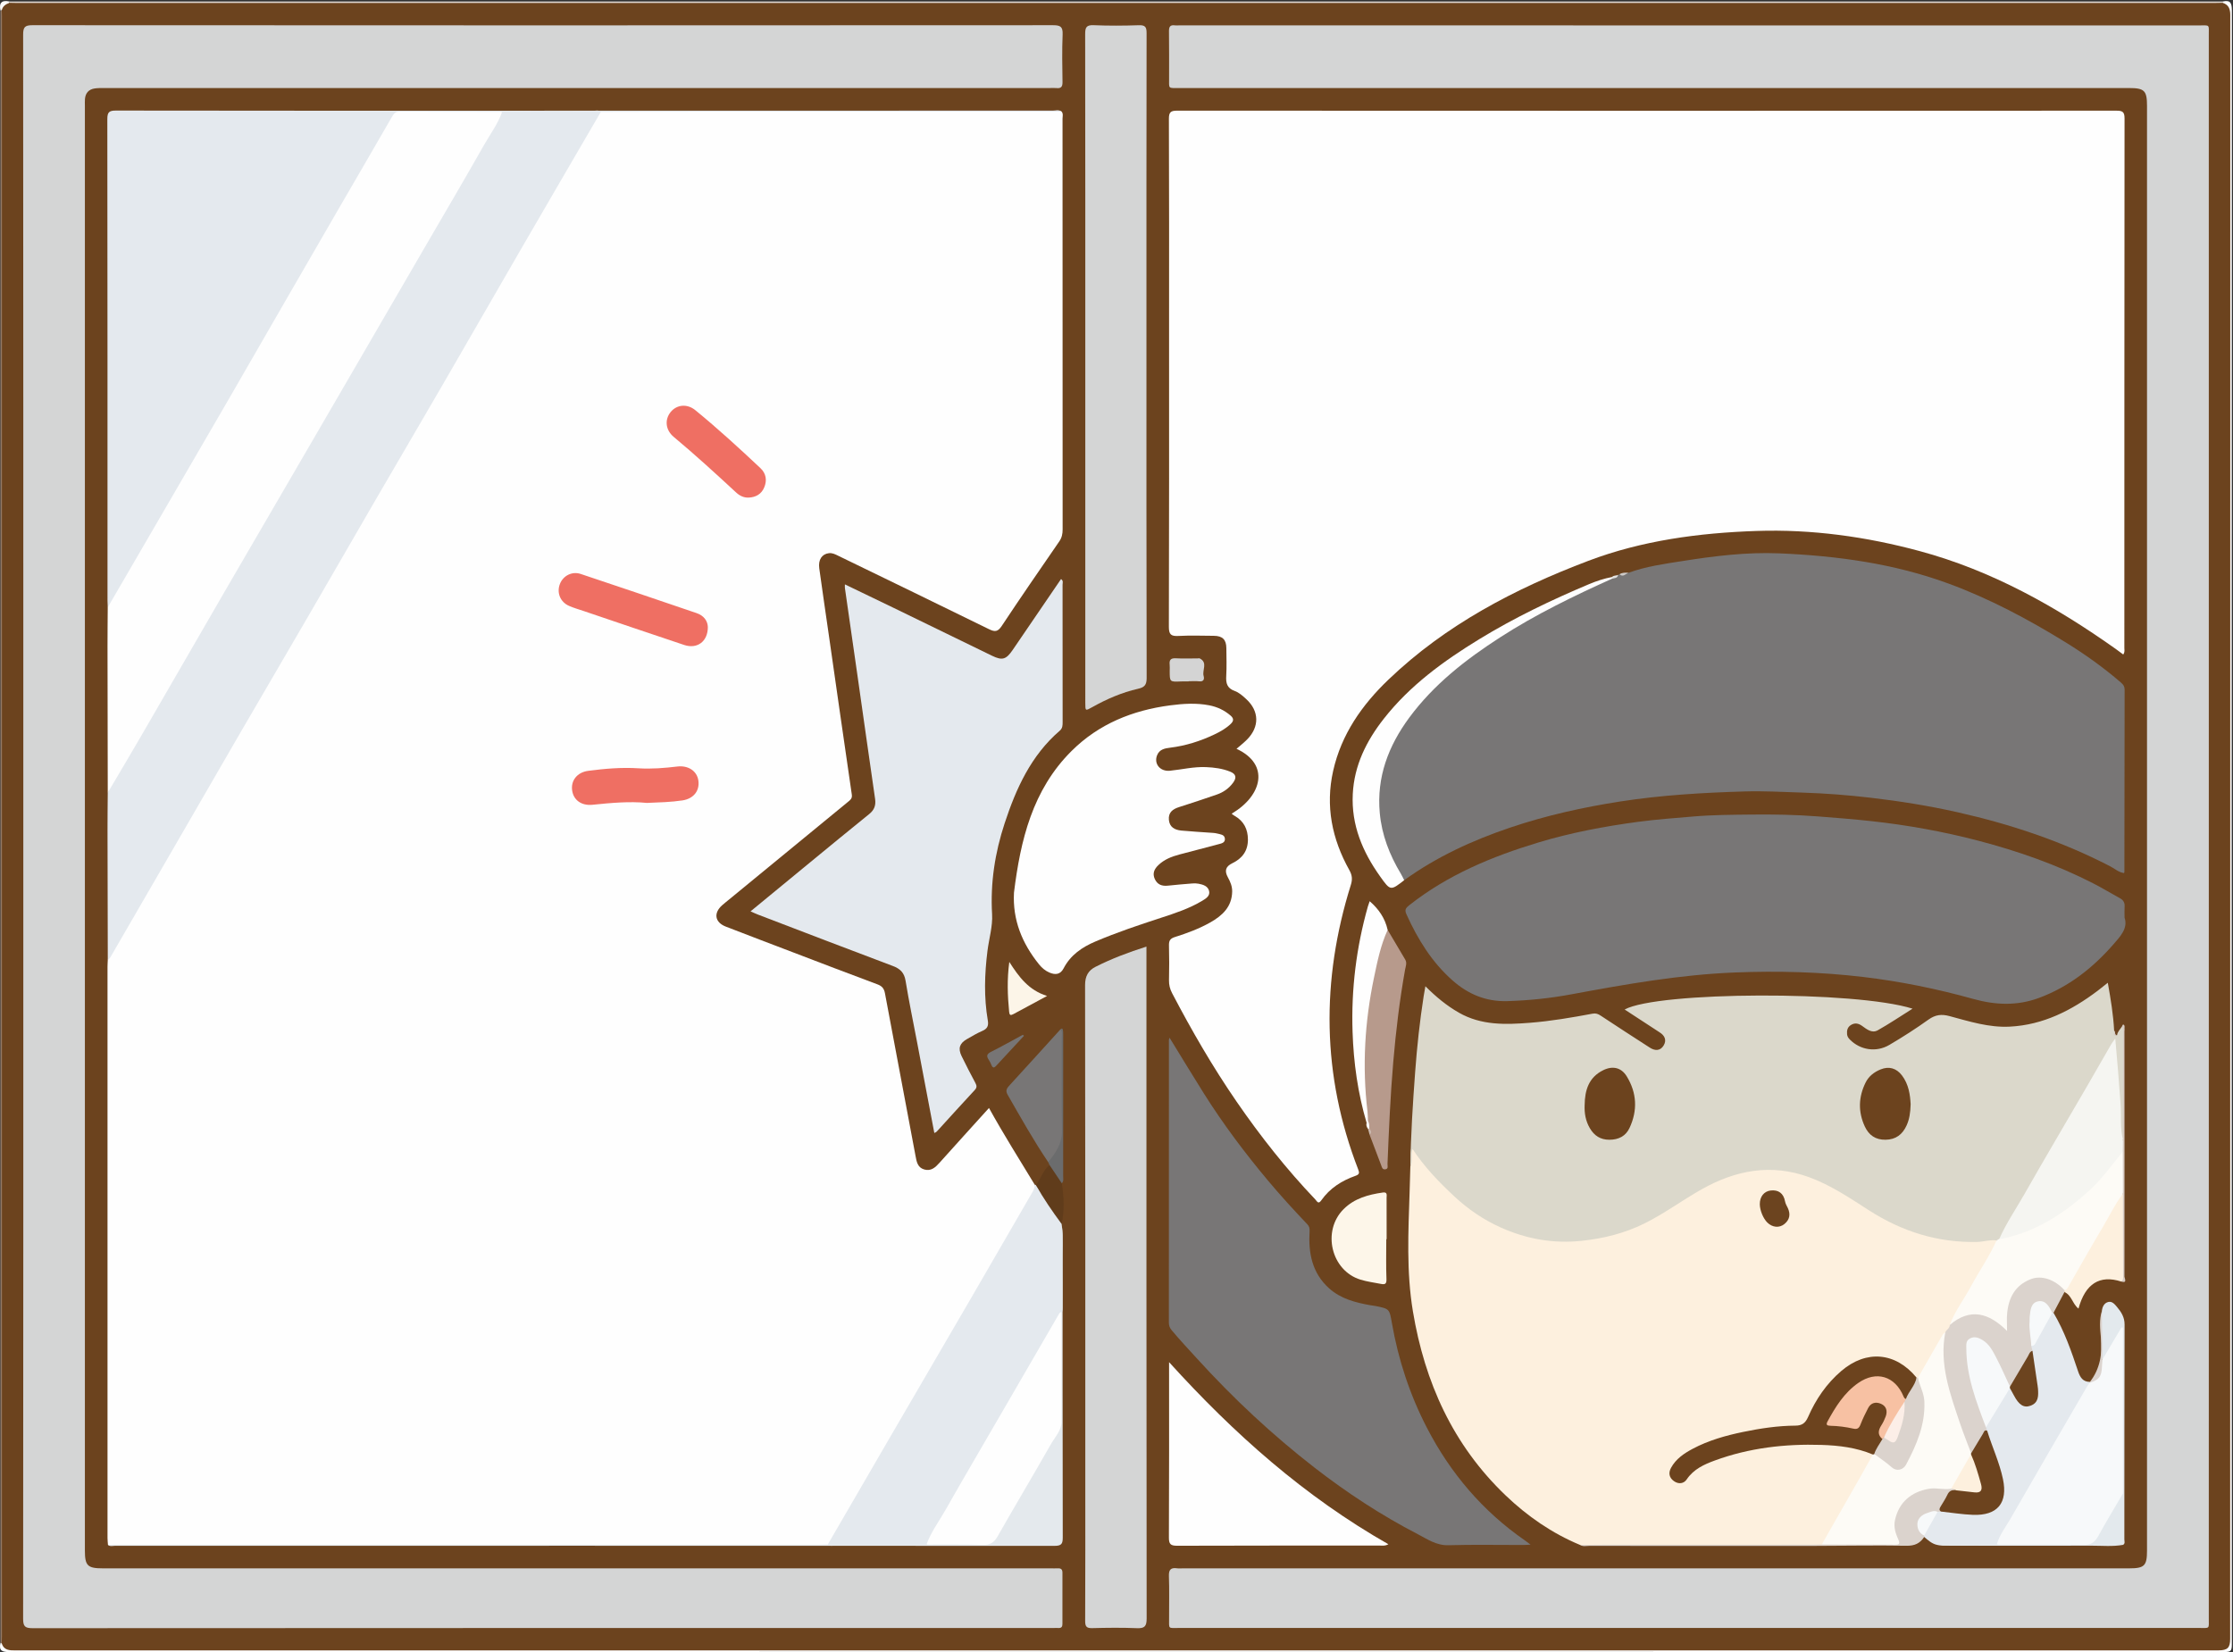
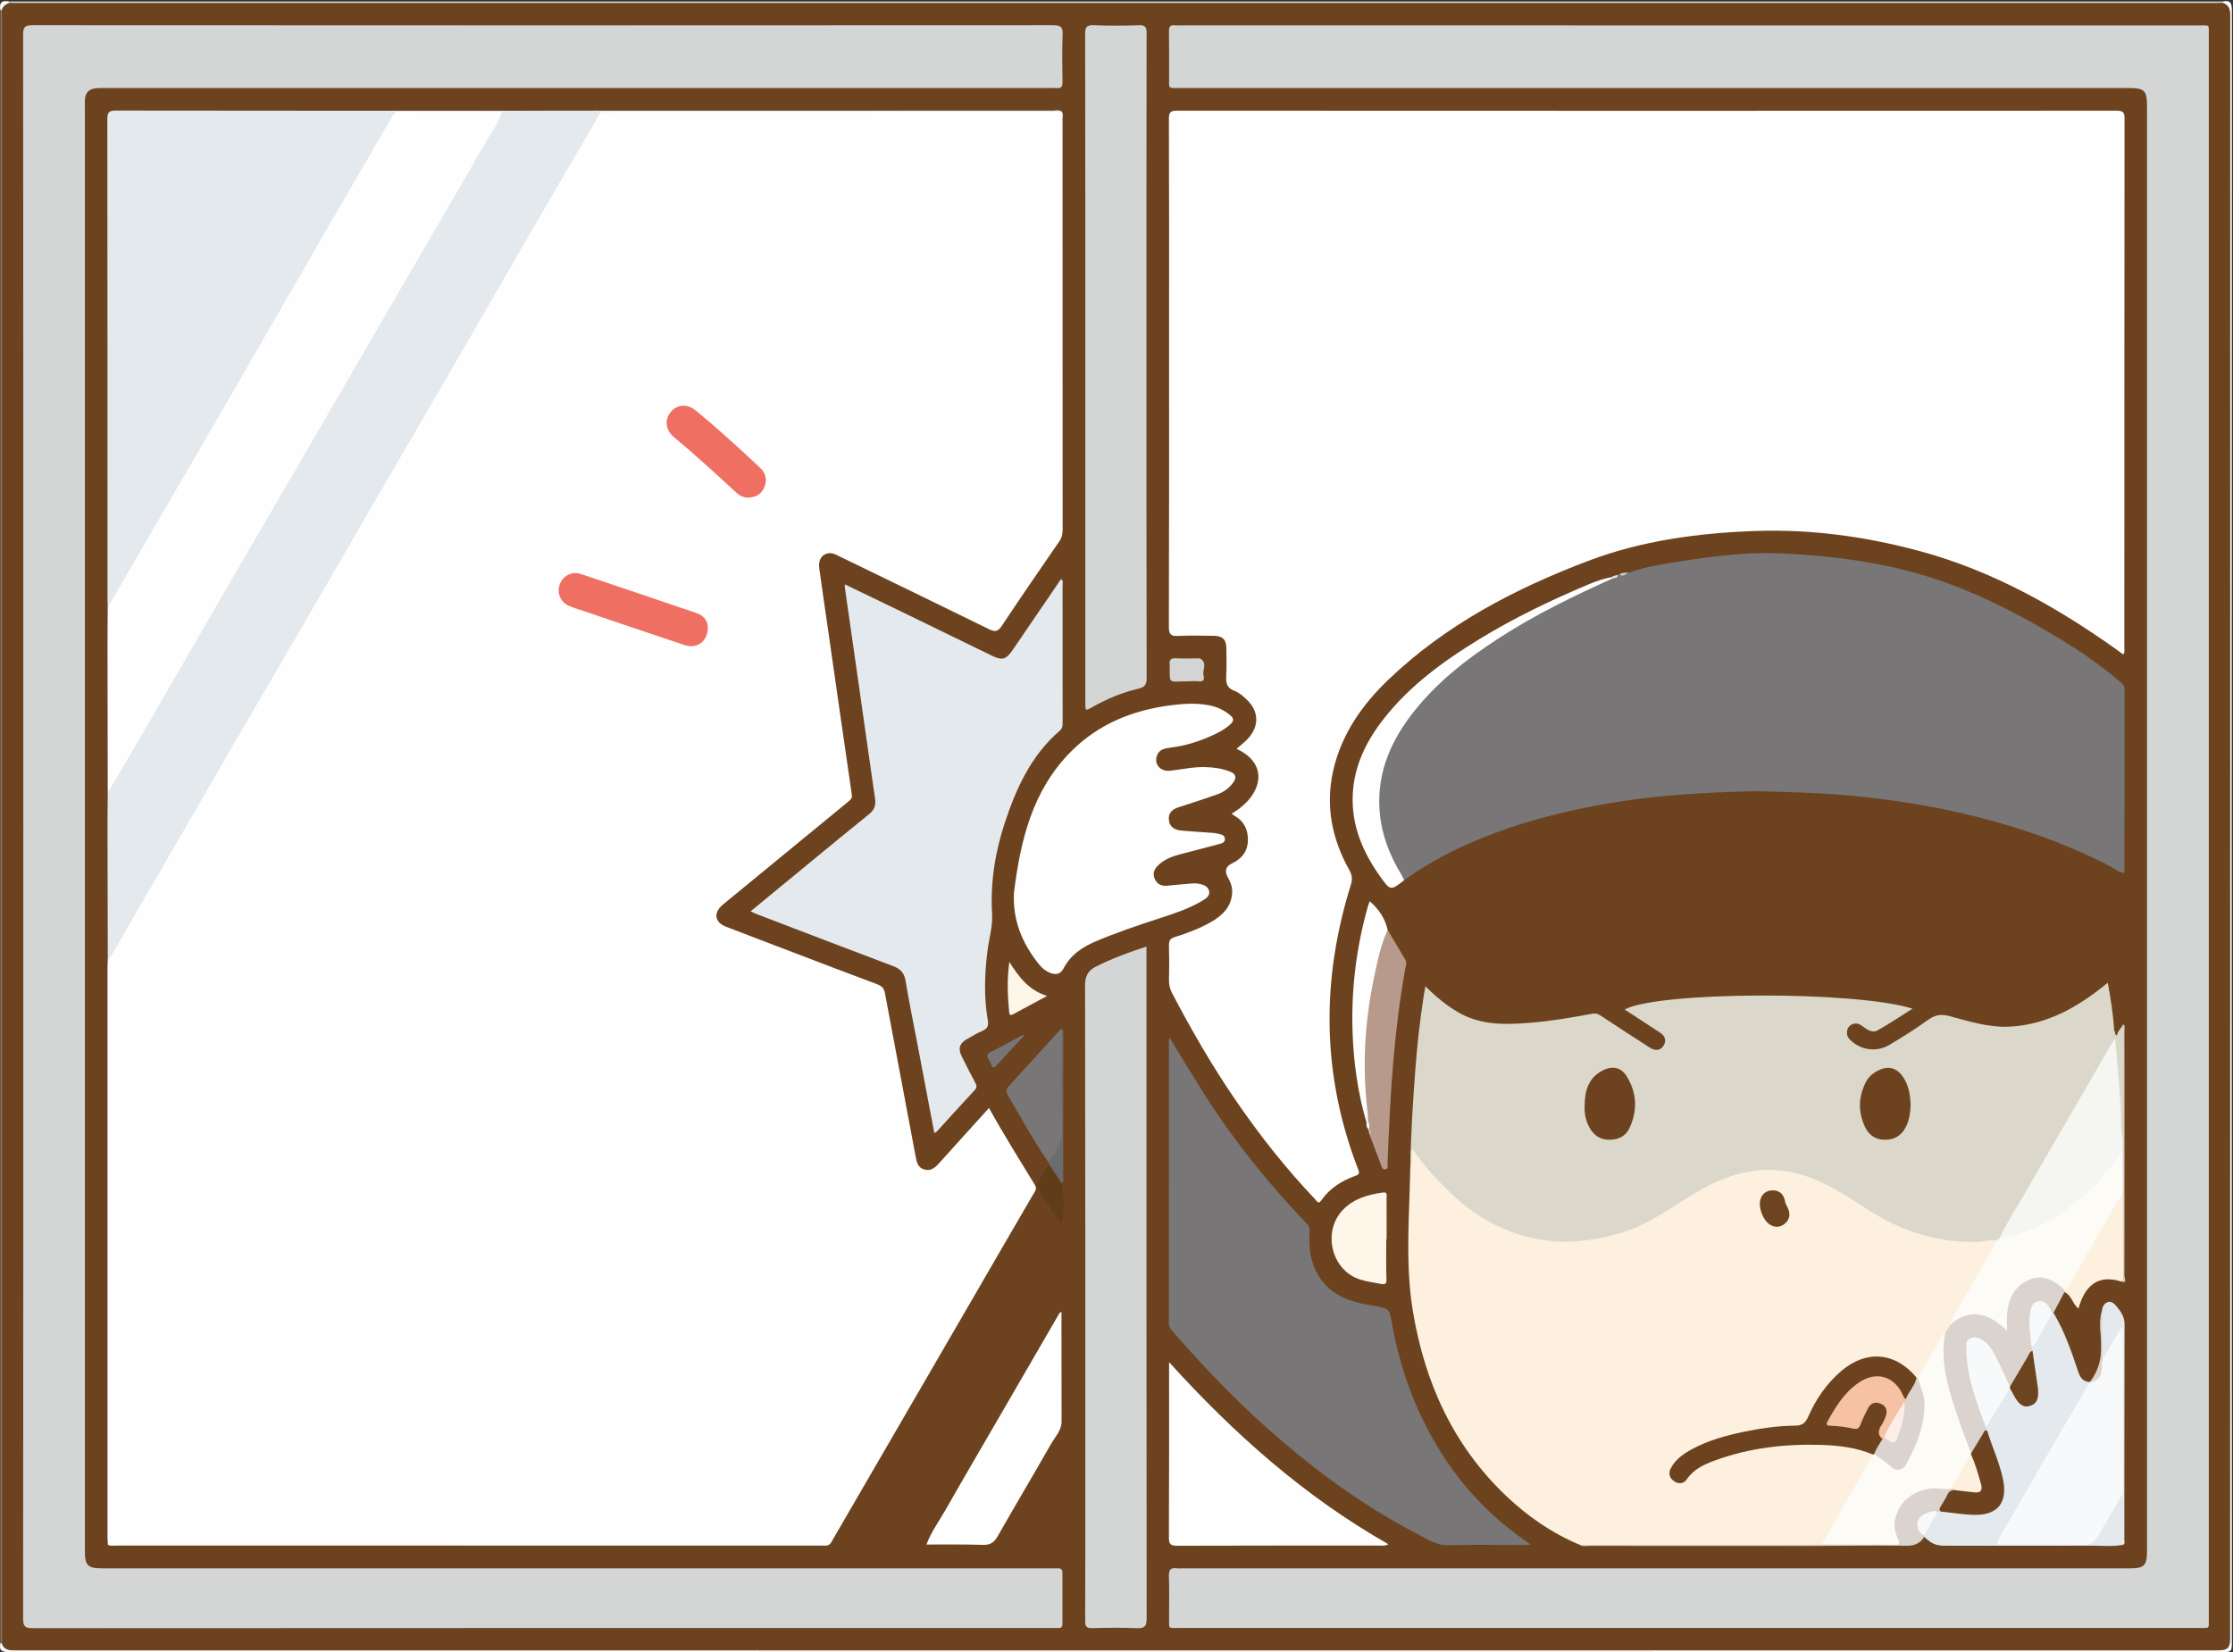
<svg xmlns="http://www.w3.org/2000/svg" version="1.1" x="0" y="0" width="1481" height="1096" viewBox="0, 0, 1481, 1096">
  <rect x="0" y="0" width="1481" height="1096" fill="#333333" stroke="none" />
  <defs>
    <clipPath id="Clip_1">
      <path d="M-0,1096 L1480.26,1096 L1480.26,0.69 L-0,0.69 z" />
    </clipPath>
    <clipPath id="Clip_2">
      <path d="M-0,1096 L1480.26,1096 L1480.26,0.69 L-0,0.69 z" />
    </clipPath>
  </defs>
  <g id="Layer_1">
    <g clip-path="url(#Clip_1)">
      <path d="M1474.12,0.996 C1479.25,-0.132 1480.26,1.862 1480.26,6.993 C1480.11,368.378 1480.11,729.763 1480.24,1091.15 C1480.24,1095.28 1479.31,1095.96 1475.33,1095.96 C985.657,1095.85 495.98,1095.85 6.302,1096 C1.171,1096 -0.822,1094.98 0.306,1089.86 C0.967,1089.58 1.598,1089.64 2.204,1090.02 C4.916,1092.59 8.197,1093.41 11.846,1093.23 C13.674,1093.14 15.511,1093.22 17.344,1093.22 C499.221,1093.22 981.099,1093.22 1462.98,1093.22 C1477.48,1093.22 1477.48,1093.22 1477.48,1078.7 C1477.48,724.622 1477.49,370.545 1477.48,16.468 C1477.48,11.693 1478.16,6.737 1474.19,2.918 C1473.85,2.288 1473.83,1.646 1474.12,0.996" fill="#FEFEFE" />
    </g>
    <path d="M1474.12,0.996 C1474.1,1.289 1474.11,1.58 1474.16,1.87 C1472.83,3.461 1470.95,3.47 1469.13,3.572 C1466.8,3.702 1464.46,3.636 1462.13,3.636 C980.845,3.637 499.558,3.639 18.271,3.608 C14.476,3.608 10.587,4.261 6.903,2.676 C6.244,2.28 6.046,1.719 6.305,0.996 C495.577,0.996 984.849,0.996 1474.12,0.996" fill="#DDD6D0" />
    <g clip-path="url(#Clip_2)">
      <path d="M1.135,1090.09 L0.663,1090.18 L0.306,1089.86 C0.306,728.905 0.306,367.95 0.306,6.995 C1.029,6.737 1.585,6.939 1.977,7.599 C3.444,10.77 2.923,14.153 2.924,17.453 C2.952,129.913 2.947,242.374 2.947,354.834 C2.947,596.416 2.952,837.998 2.899,1079.58 C2.899,1083.12 3.972,1086.97 1.135,1090.09" fill="#947964" />
      <path d="M1.182,6.822 C0.875,6.801 0.582,6.858 0.306,6.995 C-0.824,1.866 1.176,-0.134 6.305,0.996 C6.336,1.292 6.325,1.588 6.271,1.881 C4.882,3.845 3.21,5.517 1.182,6.822" fill="#FAF9F9" />
    </g>
    <path d="M1.182,6.822 C1.785,4.049 3.841,2.773 6.271,1.881 C8.101,1.919 9.932,1.991 11.762,1.991 C497.232,1.996 982.702,1.996 1468.17,1.99 C1470.17,1.99 1472.17,1.912 1474.16,1.87 C1478.09,3.146 1479.19,5.865 1479.19,9.908 C1479.12,368.991 1479.12,728.074 1479.12,1087.16 C1479.12,1093.13 1477.43,1094.8 1471.45,1094.86 C1470.95,1094.86 1470.45,1094.86 1469.95,1094.86 C983.398,1094.86 496.845,1094.86 10.292,1094.89 C6.274,1094.89 2.52,1094.87 1.135,1090.09 C1.192,1088.59 1.299,1087.1 1.299,1085.6 C1.306,727.338 1.306,369.075 1.301,10.813 C1.301,9.483 1.224,8.153 1.182,6.822" fill="#6C431E" />
    <path d="M71.607,1024.83 C71.503,1023.34 71.309,1021.86 71.308,1020.38 C71.294,894.051 71.295,767.727 71.303,641.402 C71.303,639.909 71.421,638.415 71.484,636.922 C74.032,629.811 78.321,623.614 82.068,617.159 C109.402,570.073 136.679,522.954 164.011,475.866 C188.418,433.816 212.833,391.771 237.242,349.722 C263.49,304.505 289.693,259.261 315.947,214.048 C339.024,174.307 361.977,134.494 385.193,94.834 C388.642,88.942 391.87,82.922 395.437,77.099 C396.559,75.266 397.574,73.204 400.316,73.497 C499.627,73.509 598.923,73.495 698.218,73.529 C700.174,73.53 702.214,72.993 704.097,74.029 C705.318,75.493 704.706,77.23 704.707,78.824 C704.741,169.62 704.73,260.416 704.772,351.211 C704.773,354.13 704.29,356.642 702.566,359.144 C689.728,377.776 676.885,396.408 664.386,415.266 C661.752,419.241 659.812,419.308 655.825,417.346 C622.591,400.989 589.228,384.892 555.92,368.686 C553.954,367.729 552.061,366.718 549.781,366.98 C545.153,367.513 542.573,371.3 543.357,376.989 C545.401,391.822 547.596,406.633 549.723,421.454 C554.779,456.695 559.797,491.942 564.953,527.168 C565.332,529.762 563.886,530.749 562.365,531.998 C536.118,553.556 509.87,575.113 483.622,596.671 C482.078,597.94 480.506,599.176 479.007,600.496 C473.089,605.704 474.061,611.868 481.377,614.709 C496.238,620.479 511.145,626.128 526.04,631.81 C544.662,638.914 563.262,646.075 581.943,653.019 C584.976,654.147 586.346,655.792 586.926,658.904 C593.627,694.867 600.453,730.807 607.195,766.763 C607.918,770.619 608.511,774.518 612.956,775.823 C617.535,777.168 620.407,774.413 623.196,771.297 C633.942,759.295 644.779,747.375 655.928,735.041 C665.625,752.579 676.077,769.144 686.236,785.885 C688.119,788.564 686.222,790.693 685.028,792.735 C672.599,813.984 660.297,835.307 647.945,856.601 C616.23,911.278 584.466,965.927 552.782,1020.62 C551.468,1022.89 550.588,1025.67 547.102,1025.36 C390.553,1025.35 234.019,1025.36 77.485,1025.33 C75.53,1025.32 73.49,1025.86 71.607,1024.83" fill="#FEFEFE" />
    <path d="M1408.2,434.186 C1406.49,432.921 1404.83,431.659 1403.14,430.456 C1363.16,402.091 1320.75,378.426 1273.13,365.573 C1237.79,356.035 1201.67,350.994 1165.01,352.235 C1126.93,353.523 1089.11,358.536 1053.43,372.06 C1004.83,390.479 958.981,414.39 920.916,450.813 C903.333,467.637 889.642,487.11 884.196,511.379 C878.954,534.738 883.405,556.629 894.943,577.254 C896.785,580.548 897.091,583.316 895.94,586.994 C876.079,650.435 876.656,713.409 900.779,775.735 C901.666,778.028 901.67,779.098 899.049,780.02 C889.924,783.232 881.967,788.258 876.321,796.318 C874.325,799.167 873.521,796.941 872.39,795.754 C853.161,775.577 835.952,753.778 820.16,730.834 C804.293,707.783 790.323,683.611 777.362,658.834 C775.936,656.108 775.257,653.364 775.322,650.256 C775.481,642.594 775.516,634.924 775.305,627.265 C775.218,624.146 775.998,622.645 779.224,621.629 C787.303,619.085 795.292,616.129 802.695,611.947 C810.673,607.44 817.039,601.61 817.219,591.456 C817.281,587.983 816.008,585.019 814.379,582.042 C811.957,577.613 812.912,574.797 817.348,572.652 C823.945,569.463 827.69,564.396 827.664,556.94 C827.64,550.12 824.949,544.698 818.844,541.24 C818.276,540.918 817.734,540.544 817.204,540.161 C817.095,540.083 817.094,539.855 817.044,539.696 C837.246,527.731 842.291,506.99 820.095,496.77 C822.483,494.679 824.952,492.775 827.119,490.574 C835.395,482.168 835.214,471.776 826.572,463.802 C824.27,461.677 821.729,459.398 818.873,458.376 C813.775,456.551 813.012,453.193 813.283,448.46 C813.635,442.314 813.415,436.134 813.355,429.969 C813.301,424.311 810.845,421.853 805.091,421.798 C797.26,421.721 789.413,421.483 781.603,421.886 C776.754,422.137 775.213,421.056 775.231,415.763 C775.449,349.947 775.374,284.129 775.374,218.311 C775.374,171.823 775.448,125.334 775.257,78.846 C775.239,74.299 776.538,73.41 780.824,73.413 C988.441,73.519 1196.06,73.516 1403.67,73.427 C1407.6,73.425 1409.07,74.119 1409.07,78.505 C1408.94,195.643 1408.97,312.781 1408.94,429.919 C1408.94,431.17 1409.39,432.531 1408.2,434.186" fill="#FEFEFE" />
    <path d="M1464.96,548.202 C1464.96,723.344 1464.97,898.487 1464.95,1073.63 C1464.95,1080.83 1465.83,1080 1458.57,1080 C1232.94,1080.02 1007.3,1080.02 781.667,1080 C774.516,1080 775.41,1080.88 775.378,1073.54 C775.336,1064.21 775.599,1054.86 775.265,1045.54 C775.11,1041.23 776.613,1039.86 780.641,1040.42 C781.948,1040.6 783.303,1040.45 784.636,1040.45 C993.773,1040.45 1202.91,1040.45 1412.05,1040.45 C1422.28,1040.45 1423.97,1038.77 1423.97,1028.61 C1423.97,709.159 1423.97,389.704 1423.97,70.248 C1423.97,60.094 1422.27,58.405 1412,58.405 C1202.03,58.403 992.058,58.406 782.087,58.394 C774.512,58.394 775.402,59.145 775.377,51.764 C775.341,41.432 775.47,31.098 775.305,20.769 C775.256,17.746 776.112,16.393 779.219,16.822 C780.036,16.936 780.883,16.839 781.716,16.839 C1007.35,16.839 1232.99,16.836 1458.62,16.852 C1465.83,16.852 1464.95,16.003 1464.95,23.275 C1464.97,198.251 1464.96,373.226 1464.96,548.202" fill="#D4D5D5" />
    <path d="M15.462,548.443 C15.462,373.301 15.485,198.16 15.346,23.018 C15.342,18.04 16.43,16.711 21.561,16.714 C247.195,16.859 472.829,16.857 698.463,16.721 C703.479,16.718 704.974,17.854 704.763,22.968 C704.329,33.449 704.539,43.961 704.69,54.457 C704.734,57.503 703.772,58.767 700.701,58.43 C699.219,58.267 697.704,58.404 696.204,58.404 C487.235,58.404 278.265,58.403 69.295,58.413 C67.133,58.413 64.942,58.362 62.816,58.677 C58.841,59.267 56.662,61.743 56.338,65.748 C56.217,67.238 56.3,68.746 56.3,70.245 C56.299,389.699 56.299,709.153 56.299,1028.61 C56.299,1038.71 58.055,1040.45 68.263,1040.45 C277.733,1040.45 487.202,1040.45 696.672,1040.45 C698.339,1040.45 700.008,1040.53 701.671,1040.44 C703.782,1040.34 704.656,1041.22 704.646,1043.36 C704.593,1054.7 704.601,1066.03 704.639,1077.36 C704.645,1079.25 703.917,1080.12 701.993,1080.01 C700.831,1079.95 699.661,1080.02 698.494,1080.02 C472.86,1080.02 247.226,1080 21.592,1080.14 C16.527,1080.14 15.337,1078.91 15.341,1073.87 C15.487,898.726 15.462,723.584 15.462,548.443" fill="#D4D5D5" />
    <path d="M1080.12,379.983 C1091.59,375.747 1103.68,374.122 1115.61,372.236 C1136.92,368.867 1158.41,366.188 1180.04,367.092 C1218.32,368.692 1256.19,373.851 1292.27,387.123 C1319.44,397.118 1345.06,410.759 1369.76,425.988 C1382.81,434.031 1395.23,442.886 1406.82,452.934 C1408.31,454.231 1409.13,455.46 1409.12,457.532 C1409.03,497.851 1409.01,538.17 1408.97,578.489 C1408.97,578.647 1408.87,578.805 1408.75,579.19 C1405.18,578.743 1402.56,576.266 1399.54,574.699 C1367.45,558.076 1333.51,546.768 1298.32,538.843 C1279.21,534.539 1259.9,531.471 1240.49,529.197 C1225.68,527.462 1210.78,526.322 1195.83,525.827 C1182.86,525.397 1169.91,524.663 1156.94,525.05 C1129.41,525.873 1101.96,527.452 1074.67,531.698 C1049.83,535.562 1025.42,540.973 1001.64,549.013 C976.647,557.463 952.81,568.383 931.308,583.93 C926.834,580.15 924.7,574.815 922.392,569.743 C906.098,533.917 912.986,501.215 936.722,471.327 C953.144,450.65 973.71,434.565 996.014,420.64 C1016.09,408.108 1036.97,397.098 1058.53,387.371 C1061.87,385.868 1065.4,384.878 1068.78,383.502 C1070.18,382.65 1072.22,383.134 1073.19,381.38 C1073.5,381.236 1073.81,381.092 1074.11,380.948 C1076.24,381.397 1078.14,380.403 1080.12,379.983" fill="#787676" />
    <path d="M1048.05,1024.96 C1029.39,1017.21 1013.06,1005.91 998.534,992.012 C963.633,958.633 944.941,917.06 937.093,869.995 C932.706,843.686 934.042,817.26 934.893,790.827 C935.074,785.178 935.226,779.527 935.391,773.877 C936.216,769.978 935.207,765.963 936.083,761.551 C939.231,762.546 940.491,765.174 942.121,767.285 C955.368,784.444 970.541,799.488 989.75,809.933 C1007.42,819.544 1026.26,823.255 1046.48,822.134 C1072.9,820.669 1094.93,808.988 1116.26,794.931 C1125.73,788.696 1135.6,783.304 1146.39,779.477 C1168.06,771.789 1188.89,773.902 1209.37,783.524 C1221.92,789.424 1233.1,797.634 1245.03,804.588 C1258.81,812.621 1273.2,819.029 1289.19,820.974 C1298.74,822.135 1308.32,823.654 1317.99,821.764 C1319.94,821.384 1321.98,821.378 1323.85,822.342 C1326,824.998 1323.89,827.088 1322.72,829.086 C1314.07,843.9 1305.54,858.777 1296.86,873.571 C1295.84,875.301 1294.86,877.036 1294.41,879.015 C1293.87,881.282 1292.33,882.892 1290.84,884.541 C1285.79,892.046 1281.66,900.094 1277.01,907.832 C1275.59,910.2 1274.61,912.92 1271.98,914.374 C1271.46,914.489 1270.96,914.464 1270.45,914.31 C1267.95,912.868 1266.44,910.365 1264.2,908.614 C1250.58,897.941 1234.71,898.906 1221.15,911.365 C1212.83,919.003 1206,927.875 1201.64,938.249 C1198.69,945.283 1193.89,947.034 1186.86,947.358 C1165.1,948.363 1143.89,952.292 1124.12,961.967 C1118.59,964.673 1113.31,967.924 1110.07,973.552 C1108.43,976.384 1108.36,978.981 1111.15,981.053 C1113.84,983.055 1116.3,982.073 1118.14,979.761 C1123.59,972.926 1131.08,969.329 1139.05,966.751 C1168.68,957.156 1198.95,954.82 1229.71,959.769 C1234.07,960.471 1238.63,961.147 1242.19,964.303 C1243.24,966.866 1241.62,968.831 1240.51,970.766 C1230.73,987.759 1220.77,1004.64 1211.03,1021.66 C1209.97,1023.51 1208.96,1025.58 1206.22,1025.36 C1155.3,1025.34 1104.39,1025.36 1053.47,1025.33 C1051.67,1025.33 1049.81,1025.7 1048.05,1024.96" fill="#FDF0DE" />
    <path d="M1324.16,822.907 C1319.8,822.29 1315.6,823.803 1311.29,823.899 C1285.25,824.479 1261.61,817.054 1239.79,803.067 C1226.93,794.827 1214.27,786.202 1199.75,780.914 C1174.66,771.776 1151.14,776.279 1128.57,789 C1115.7,796.258 1103.78,805.153 1090.5,811.713 C1077.44,818.165 1063.65,821.601 1049.06,823.154 C1030.3,825.15 1012.69,822.014 995.76,814.507 C984.176,809.37 973.691,802.241 964.417,793.567 C954.36,784.16 944.762,774.293 936.858,762.221 C935.448,766.492 937.261,770.423 935.391,773.878 C935.674,752.909 937.042,731.991 938.582,711.091 C939.817,694.331 941.612,677.616 944.2,661 C944.525,658.915 944.919,656.84 945.365,654.282 C952.332,661.245 959.436,667.142 967.575,671.801 C982.441,680.31 998.528,679.788 1014.71,678.516 C1028.66,677.42 1042.44,675.05 1056.18,672.481 C1058.42,672.061 1059.86,672.602 1061.62,673.769 C1072.45,680.933 1083.34,687.989 1094.25,695.025 C1097.66,697.224 1101.17,697.232 1103.38,693.579 C1105.56,689.983 1104.08,686.896 1100.56,684.758 C1099.28,683.979 1098.06,683.112 1096.8,682.293 C1090.41,678.118 1084.01,673.945 1077.52,669.709 C1099.51,657.704 1230.49,657.167 1268.47,669.152 C1260.41,674.216 1253.08,679.171 1245.39,683.487 C1241.5,685.673 1238.08,682.793 1234.95,680.551 C1232.56,678.841 1230.12,678.379 1227.53,680.037 C1225.26,681.483 1224.81,683.665 1225.04,686.139 C1225.17,687.555 1225.91,688.64 1226.85,689.601 C1233.73,696.611 1244.32,698.351 1253.08,693.197 C1261.97,687.97 1270.68,682.381 1279.06,676.388 C1283.57,673.164 1287.63,672.653 1292.89,674.061 C1306.03,677.583 1319.1,681.797 1333.01,681.072 C1355.2,679.917 1373.92,670.321 1391.23,657.28 C1393.33,655.695 1395.37,654.016 1397.96,651.961 C1399.91,662.86 1401.64,673.25 1402.17,683.816 C1403.36,684.442 1401.43,687.103 1404.1,686.771 C1404.39,684.403 1406.16,682.864 1407.35,681.003 C1409.82,682.001 1408.53,684.149 1408.54,685.664 C1408.65,708.525 1408.6,731.388 1408.62,754.234 C1408.48,755.086 1408.75,756.62 1407.14,755.652 C1405.91,754.908 1405.89,753.34 1405.9,752.021 C1405.91,739.364 1404.61,726.782 1403.85,714.168 C1403.41,706.704 1402.42,699.286 1402.02,692.467 C1377.21,735.248 1352.16,778.588 1326.94,821.835 C1326.19,822.659 1325.38,823.323 1324.16,822.907" fill="#DBD8CB" />
-     <path d="M1409.08,608.771 C1411.51,615.861 1406.17,621.341 1401.55,626.636 C1387.91,642.241 1371.96,654.758 1352.24,662.05 C1337.75,667.408 1323.34,666.776 1308.72,662.696 C1284.73,656.003 1260.37,651.038 1235.64,648.111 C1207.36,644.763 1178.92,644.01 1150.5,645.15 C1114,646.615 1078.08,652.961 1042.22,659.627 C1028.22,662.23 1014.05,663.722 999.72,664.146 C985.438,664.568 973.637,659.479 963.384,650.432 C949.691,638.349 940.289,623.115 932.814,606.572 C931.459,603.573 932.287,602.407 934.632,600.554 C960.128,580.406 989.468,568.228 1020.21,558.932 C1041.85,552.39 1064.02,548.215 1086.37,545.215 C1098.51,543.586 1110.77,542.712 1123,541.666 C1135.94,540.558 1148.92,540.522 1161.81,540.377 C1176.35,540.213 1191.01,540.479 1205.6,541.602 C1217.51,542.518 1229.39,543.453 1241.27,544.756 C1265.21,547.382 1288.82,551.638 1312.11,557.734 C1338.56,564.656 1364.23,573.657 1388.58,586.173 C1394.49,589.211 1400.17,592.708 1406.02,595.878 C1408.38,597.159 1409.3,598.957 1409.11,601.575 C1408.97,603.564 1409.08,605.571 1409.08,608.771" fill="#787676" />
    <path d="M398.478,74.246 C381.187,103.965 363.852,133.659 346.616,163.41 C328.877,194.031 311.279,224.734 293.535,255.352 C278.709,280.936 263.724,306.427 248.876,331.998 C233.776,358.003 218.794,384.077 203.693,410.082 C188.76,435.796 173.705,461.439 158.773,487.154 C143.756,513.016 128.827,538.928 113.856,564.816 C100.3,588.259 86.744,611.702 73.161,635.129 C72.761,635.819 72.05,636.328 71.484,636.921 C71.422,608.037 71.343,579.152 71.307,550.267 C71.296,542.136 71.409,534.005 71.465,525.873 C74.055,517.113 79.605,509.897 84.083,502.159 C115.029,448.683 146.054,395.252 177.051,341.805 C201.449,299.738 225.899,257.7 250.313,215.642 C276.565,170.417 302.821,125.193 329.042,79.95 C330.505,77.425 331.019,73.616 335.188,73.496 C354.558,73.51 373.914,73.475 393.27,73.541 C395,73.547 396.913,72.804 398.478,74.246" fill="#E4E9EE" />
    <path d="M398.478,74.246 C376.662,73.794 354.846,73.863 333.03,74.209 C330.963,75.756 328.55,75.245 326.267,75.25 C306.955,75.292 287.642,75.361 268.332,75.201 C264.362,75.168 262.024,76.43 259.983,79.962 C224.509,141.355 189.045,202.754 153.543,264.131 C127.958,308.362 102.358,352.584 76.725,396.786 C75.387,399.092 74.726,402.202 71.456,402.946 C71.403,401.45 71.303,399.954 71.303,398.459 C71.296,291.974 71.33,185.49 71.185,79.005 C71.179,74.357 72.453,73.338 76.932,73.345 C164.584,73.479 252.236,73.458 339.889,73.442 C459.371,73.42 578.852,73.372 698.334,73.382 C700.244,73.382 702.315,72.632 704.097,74.029 C621.698,74.054 539.299,74.07 456.901,74.109 C437.426,74.117 417.952,74.199 398.478,74.246" fill="#E4E9EE" />
    <path d="M560.365,387.677 C571.331,392.963 581.946,398.045 592.532,403.188 C614.357,413.791 636.158,424.441 657.986,435.038 C664.761,438.327 667.309,437.546 671.68,431.13 C682.347,415.477 693.023,399.83 703.719,384.147 C705.399,385.294 704.723,386.746 704.725,387.935 C704.768,418.256 704.753,448.577 704.772,478.898 C704.774,481.088 704.792,483.093 702.858,484.76 C683.85,501.141 673.939,522.995 666.323,546.142 C659.871,565.75 656.775,585.762 657.989,606.566 C658.454,614.538 655.948,622.669 654.932,630.744 C652.991,646.168 652.505,661.615 655.152,677.001 C655.767,680.574 654.799,682.492 651.505,683.911 C648.006,685.418 644.704,687.402 641.381,689.292 C636.451,692.097 635.273,695.441 637.723,700.54 C640.602,706.531 643.725,712.406 646.83,718.284 C647.756,720.038 648.152,721.337 646.516,723.095 C638.011,732.233 629.663,741.518 621.242,750.735 C620.948,751.056 620.456,751.197 619.672,751.638 C615.822,731.353 612.026,711.333 608.223,691.314 C605.647,677.756 602.828,664.239 600.599,650.625 C599.719,645.254 597.023,642.665 592.161,640.836 C562.302,629.604 532.528,618.147 502.731,606.75 C501.213,606.17 499.745,605.458 497.782,604.602 C510.634,594.026 523.082,583.764 535.55,573.526 C549.189,562.327 562.797,551.088 576.531,540.005 C579.903,537.284 581.002,534.204 580.387,529.977 C576.435,502.811 572.624,475.625 568.744,448.449 C565.969,429.014 563.157,409.584 560.377,390.15 C560.286,389.516 560.365,388.858 560.365,387.677" fill="#E4E9EE" />
    <path d="M71.456,402.946 C84.213,380.994 96.971,359.043 109.726,337.091 C123.652,313.122 137.605,289.169 151.49,265.177 C164.545,242.618 177.516,220.012 190.542,197.437 C201.992,177.594 213.449,157.756 224.934,137.934 C236.584,117.826 248.308,97.761 259.895,77.617 C261.15,75.433 262.21,74.016 265.104,74.036 C287.747,74.195 310.39,74.173 333.032,74.208 C330.215,82.257 325.068,89.057 320.926,96.372 C307.998,119.205 294.661,141.805 281.485,164.497 C270.644,183.168 259.81,201.842 248.968,220.512 C235.875,243.059 222.785,265.608 209.678,288.147 C189.642,322.602 169.555,357.027 149.559,391.504 C130.811,423.83 112.182,456.224 93.441,488.553 C86.201,501.042 78.795,513.436 71.465,525.873 C71.409,493.39 71.339,460.908 71.306,428.425 C71.297,419.932 71.403,411.439 71.456,402.946" fill="#FEFEFE" />
    <path d="M775.687,688.419 C783.492,701.118 790.863,713.367 798.486,725.457 C811.269,745.731 825.614,764.87 841.004,783.235 C849.336,793.178 858.069,802.757 867.018,812.141 C868.38,813.57 868.675,814.84 868.55,816.931 C867.7,831.208 870.196,844.512 881.466,854.651 C889.197,861.606 898.853,864.092 908.756,865.873 C909.897,866.078 911.061,866.16 912.197,866.389 C921.465,868.264 921.511,868.263 923.124,877.549 C927.365,901.961 935.02,925.246 946.403,947.248 C962.037,977.465 983.505,1002.66 1011.58,1022.07 C1012.52,1022.72 1013.41,1023.44 1015.11,1024.72 C1012.93,1024.83 1011.56,1024.95 1010.19,1024.95 C993.69,1024.97 977.183,1024.62 960.7,1025.11 C952.685,1025.35 946.728,1021.1 940.356,1017.8 C916.078,1005.23 893.278,990.274 871.698,973.521 C843.651,951.747 817.813,927.565 793.915,901.288 C788.209,895.015 782.398,888.849 776.975,882.322 C775.702,880.788 775.232,879.249 775.233,877.325 C775.26,814.835 775.255,752.345 775.266,689.854 C775.266,689.571 775.426,689.287 775.687,688.419" fill="#787676" />
    <path d="M719.801,243.981 C719.801,170.189 719.834,96.397 719.717,22.605 C719.71,18.293 720.459,16.504 725.327,16.711 C735.303,17.137 745.318,17.065 755.301,16.733 C759.559,16.592 760.465,17.925 760.457,22.005 C760.327,88.968 760.365,155.93 760.365,222.893 C760.365,298.517 760.309,374.141 760.501,449.765 C760.512,454.42 759.041,455.968 754.814,456.93 C744.053,459.379 733.986,463.749 724.368,469.151 C719.843,471.692 719.807,471.686 719.806,466.356 C719.798,409.055 719.801,351.754 719.801,294.453 C719.801,277.629 719.801,260.805 719.801,243.981" fill="#D4D5D5" />
    <path d="M760.365,627.975 C760.365,630.273 760.365,632.063 760.365,633.852 C760.365,780.476 760.332,927.1 760.495,1073.72 C760.501,1079.07 758.999,1080.34 753.922,1080.13 C744.108,1079.73 734.262,1079.84 724.438,1080.1 C720.669,1080.2 719.7,1079.08 719.717,1075.36 C719.864,1043.7 719.801,1012.04 719.801,980.385 C719.801,871.416 719.853,762.448 719.659,653.48 C719.649,647.575 721.797,643.812 726.557,641.4 C737.232,635.992 748.4,631.77 760.365,627.975" fill="#D4D5D5" />
    <path d="M672.504,592.155 C676.807,557.431 684.726,523.997 710.759,498.138 C728.774,480.244 751.203,471.187 776.146,467.926 C784.761,466.8 793.375,466.233 801.998,467.906 C807.341,468.942 812.066,471.172 816.197,474.744 C818.322,476.581 818.305,478.26 816.36,480.146 C813.207,483.201 809.45,485.323 805.536,487.189 C796.165,491.654 786.385,494.758 776.046,496.021 C772.517,496.452 769.029,497.106 767.452,500.962 C765.119,506.669 769.398,511.972 775.987,511.303 C783.922,510.497 791.728,508.565 799.796,508.899 C805.324,509.128 810.711,509.828 815.882,511.908 C819.903,513.526 820.252,515.97 817.817,519.27 C815.055,523.013 811.417,525.59 807.088,527.087 C798.77,529.961 790.421,532.753 782.032,535.412 C777.78,536.76 774.81,538.964 775.243,543.857 C775.679,548.78 779.183,550.587 783.47,550.996 C790.42,551.659 797.398,552.018 804.363,552.529 C805.357,552.602 806.368,552.712 807.325,552.971 C809.36,553.523 812.047,553.585 812.373,556.251 C812.728,559.157 809.977,559.559 808.008,560.096 C799.353,562.458 790.642,564.608 781.979,566.94 C776.97,568.288 772.203,570.175 768.333,573.849 C765.543,576.498 764.183,579.472 765.928,583.209 C767.645,586.884 770.679,587.968 774.559,587.55 C780.017,586.962 785.489,586.506 790.961,586.072 C792.278,585.967 793.648,586.021 794.944,586.263 C797.979,586.831 801.154,587.864 801.925,591.11 C802.71,594.412 799.673,596.186 797.363,597.576 C788.764,602.752 779.256,605.866 769.778,608.948 C755.232,613.679 740.758,618.559 726.652,624.534 C717.627,628.356 710.012,633.551 705.39,642.453 C703.24,646.593 699.868,646.832 696.067,645.223 C693.266,644.037 690.993,642.085 689.085,639.713 C677.951,625.867 671.518,610.402 672.504,592.155" fill="#FEFEFE" />
-     <path d="M549.02,1024.61 C561.936,1002.34 574.831,980.057 587.775,957.803 C606.481,925.642 625.247,893.515 643.941,861.348 C657.462,838.083 670.914,814.777 684.382,791.481 C685.379,789.756 686.405,788.01 686.236,785.885 C686.506,786.012 686.785,786.112 687.074,786.184 C693.577,794.225 699.506,802.645 704.103,811.946 C704.169,812.499 704.236,813.052 704.302,813.605 C705.192,821.714 704.574,829.847 704.674,837.968 C704.797,847.937 704.695,857.909 704.708,867.867 C704.774,870.87 703.064,873.234 701.662,875.645 C681.016,911.157 660.417,946.696 639.796,982.223 C632.617,994.592 625.448,1006.97 618.23,1019.31 C616.832,1021.7 616.288,1025.28 612.353,1025.36 C592.97,1025.34 573.601,1025.38 554.232,1025.31 C552.501,1025.31 550.587,1026.05 549.02,1024.61" fill="#E4E9EE" />
    <path d="M920.825,1024.45 C918.486,1025.75 916.81,1025.33 915.215,1025.33 C870.409,1025.35 825.603,1025.29 780.798,1025.45 C776.462,1025.46 775.236,1024.48 775.26,1019.99 C775.46,981.684 775.374,943.381 775.374,903.658 C818.453,951.204 865.159,992.771 920.825,1024.45" fill="#FEFEFE" />
    <path d="M1284.95,1024.93 C1281.38,1024.24 1278.83,1021.85 1276.18,1019.63 C1275.83,1019.26 1275.63,1018.83 1275.61,1018.31 C1277.91,1012.35 1280.51,1006.56 1285.37,1002.13 C1286.11,1001.83 1286.87,1001.67 1287.66,1001.6 C1295.14,1001.62 1302.4,1003.75 1309.95,1003.57 C1323.91,1003.25 1329.93,996.058 1327.26,982.284 C1325.45,972.933 1321.66,964.213 1318.59,955.264 C1318,953.538 1317.22,951.873 1316.89,950.062 C1316.74,949.034 1316.5,948.01 1316.61,946.957 C1320.48,938.414 1325.78,930.674 1330.36,922.523 C1330.97,921.43 1331.86,920.273 1333.51,920.746 C1335.89,922.296 1336.52,925.055 1337.97,927.245 C1339.99,930.288 1342.45,932.345 1346.27,930.938 C1350.01,929.563 1350.88,926.262 1350.61,922.783 C1350.07,915.657 1348.64,908.643 1347.43,901.606 C1347.15,899.967 1346.84,898.337 1346.72,896.678 C1346.51,895.456 1346.22,894.233 1346.68,893.006 C1351.11,888.024 1353.68,881.885 1357.09,876.263 C1358.2,874.433 1359.04,872.439 1360.65,870.944 C1361.08,870.662 1361.52,870.642 1361.96,870.919 C1369.2,883.107 1373.8,896.403 1378.26,909.758 C1379.55,913.597 1381.39,916.772 1386.1,916.751 C1386.2,916.978 1386.31,917.205 1386.41,917.431 C1382.58,926.881 1376.76,935.25 1371.7,944.013 C1356.81,969.818 1341.85,995.585 1326.83,1021.31 C1325.78,1023.1 1325.24,1025.53 1322.36,1025.36 C1309.89,1025.08 1297.41,1025.89 1284.95,1024.93" fill="#E4E9EE" />
    <path d="M1069.16,383.911 C1043.68,395.407 1018.55,407.588 995.005,422.778 C972.214,437.481 950.975,453.989 934.702,476.033 C920.833,494.821 912.924,515.557 915.112,539.369 C916.448,553.914 921.579,567.13 929.036,579.551 C929.881,580.958 930.555,582.468 931.308,583.93 C922.248,590.988 922.186,591.032 915.366,581.464 C903.702,565.098 896.163,547.313 897.206,526.733 C898.17,507.704 906.25,491.532 917.749,476.857 C935.058,454.767 957.353,438.566 981.011,424.091 C1004.29,409.847 1028.84,398.075 1053.97,387.499 C1058.86,385.443 1063.91,383.79 1069.15,382.793 C1069.4,383.038 1069.48,383.286 1069.4,383.535 C1069.32,383.786 1069.24,383.911 1069.16,383.911" fill="#FEFEFE" />
    <path d="M1361.96,870.919 C1361.69,870.907 1361.42,870.89 1361.16,870.867 C1359.24,870.045 1358.22,868.227 1356.75,866.909 C1353.08,863.622 1350.07,864.22 1348.52,868.921 C1346.66,874.56 1347.34,880.408 1347.9,886.187 C1348.12,888.481 1348.92,890.789 1347.19,892.856 C1347.46,893.945 1347.73,895.034 1348,896.123 C1344.65,903.658 1339.87,910.396 1335.95,917.614 C1335.25,918.903 1334.29,920.109 1332.56,920.151 C1329.89,918.106 1329.29,914.872 1328.02,912.052 C1325.44,906.295 1322.83,900.567 1319.21,895.364 C1318.45,894.275 1317.76,893.116 1316.75,892.247 C1314.33,890.164 1311.74,887.927 1308.33,889.087 C1304.59,890.363 1305.5,893.949 1305.49,896.801 C1305.47,908.428 1309.23,919.282 1312.45,930.257 C1314.07,935.778 1317.04,940.927 1317.15,946.875 C1317.42,947.638 1317.69,948.401 1317.96,949.164 C1315.29,952.772 1313.29,956.781 1310.95,960.584 C1309.96,962.191 1309.34,964.977 1306.26,963.631 C1302.17,956.879 1300.08,949.282 1297.65,941.912 C1292.61,926.622 1287.03,911.383 1287.68,894.827 C1287.84,890.932 1288.27,887.238 1290.2,883.813 C1290.99,882.078 1293.16,881.185 1293.16,878.962 C1299.51,869.985 1311.81,868.06 1322.58,874.332 C1324.99,875.737 1327.07,877.603 1329.66,879.788 C1329.87,873.673 1329.75,868.216 1331.56,862.94 C1335.27,852.073 1344.75,845.396 1355.6,846.749 C1361.54,847.49 1366.67,850.092 1369.74,855.685 C1369.72,856.234 1369.55,856.726 1369.22,857.16 C1366.8,861.747 1364.38,866.333 1361.96,870.919" fill="#DBD3CD" />
-     <path d="M703.994,870.185 C704.096,851.326 704.199,832.467 704.302,813.607 C704.456,815.244 704.742,816.883 704.743,818.521 C704.765,885.646 704.724,952.77 704.853,1019.89 C704.861,1024.11 704.06,1025.53 699.458,1025.52 C491.754,1025.43 284.05,1025.48 76.346,1025.48 C74.775,1025.48 73.023,1026.18 71.607,1024.83 C73.772,1024.8 75.938,1024.75 78.103,1024.75 C232.745,1024.75 387.387,1024.75 542.029,1024.74 C544.36,1024.74 546.691,1024.66 549.021,1024.61 C570.834,1024.62 592.648,1024.63 614.462,1024.64 C616.336,1023.15 618.572,1023.48 620.707,1023.47 C631.038,1023.42 641.37,1023.35 651.699,1023.5 C655.655,1023.56 658.24,1022.1 660.221,1018.69 C673.504,995.767 686.784,972.846 700.133,949.965 C702.142,946.523 702.853,942.94 702.836,938.995 C702.752,918.667 702.801,898.338 702.792,878.009 C702.791,875.334 702.783,872.669 703.994,870.185" fill="#E4E9ED" />
    <path d="M920.337,616.91 C924.218,623.461 928.1,630.012 931.979,636.564 C933.326,638.839 932.271,641.151 931.878,643.353 C928.256,663.617 925.808,684.014 924.054,704.524 C922.129,727.033 921.162,749.581 920.237,772.139 C920.185,773.426 921.019,775.455 918.73,775.74 C916.72,775.99 916.475,774.173 915.956,772.807 C913.421,766.136 910.893,759.463 908.363,752.79 C909.196,751.053 907.836,749.662 907.619,748.086 C907.055,746.349 907.229,744.466 906.524,742.755 C900.195,701.518 904.784,661.208 916.795,621.537 C917.368,619.645 917.325,617.039 920.337,616.91" fill="#B79A8C" />
    <path d="M695.188,770.929 C685.417,756.491 676.929,741.285 668.257,726.184 C666.585,723.273 667.978,721.728 669.778,719.765 C680.991,707.539 692.113,695.23 703.265,682.948 C705.456,683.117 704.663,684.845 704.665,685.931 C704.713,709.069 704.935,732.211 704.552,755.343 C704.445,761.835 701.857,767.87 695.188,770.929" fill="#787676" />
    <path d="M919.426,822.085 C919.426,830.889 919.194,839.703 919.546,848.492 C919.678,851.767 918.593,852.28 915.96,851.758 C911.409,850.856 906.755,850.276 902.338,848.926 C882.88,842.979 876.604,816.686 891.094,802.174 C898.285,794.972 907.523,792.499 917.198,791.113 C920.384,790.657 919.628,793.053 919.637,794.692 C919.686,803.823 919.661,812.954 919.661,822.085 C919.582,822.085 919.504,822.085 919.426,822.085" fill="#FDF6E9" />
    <path d="M920.337,616.91 C915.683,627.059 913.492,637.94 911.239,648.751 C905.141,678.021 903.404,707.541 906.96,737.3 C907.216,739.436 907.171,741.607 907.266,743.762 C907.837,744.829 907.237,744.96 906.373,744.88 C900.567,725.186 897.741,705.022 897.062,684.547 C896.125,656.3 899.531,628.563 907.222,601.361 C907.535,600.251 907.961,599.174 908.408,597.866 C914.469,603.085 918.63,609.221 920.337,616.91" fill="#FEFEFE" />
    <path d="M1369.21,857.16 C1369.21,856.731 1369.21,856.301 1369.21,855.871 C1378.33,839.091 1388.22,822.75 1397.78,806.219 C1400.2,802.05 1402.4,797.753 1405.07,793.749 C1405.82,792.626 1407.52,789.323 1408.62,793.799 C1408.61,811.181 1408.66,828.548 1408.55,845.915 C1408.54,847.367 1409.88,849.775 1406.84,850.165 C1392.58,845.621 1383.07,851.547 1378.52,868.125 C1374.54,865.065 1374.01,859.214 1369.21,857.16" fill="#FDF0DE" />
    <path d="M1276.17,1018.7 C1276.2,1019.01 1276.21,1019.32 1276.18,1019.63 C1273.42,1023.9 1269.87,1025.54 1264.43,1025.46 C1243.65,1025.12 1222.87,1025.54 1202.08,1025.56 C1152.68,1025.6 1103.28,1025.58 1053.88,1025.54 C1051.94,1025.54 1049.89,1026.13 1048.05,1024.96 C1053.87,1024.89 1059.69,1024.77 1065.5,1024.77 C1110.93,1024.75 1156.35,1024.76 1201.77,1024.75 C1203.94,1024.75 1206.1,1024.65 1208.26,1024.6 C1210.32,1023.11 1212.72,1023.46 1215.02,1023.45 C1227.51,1023.41 1240,1023.47 1252.49,1023.42 C1257.59,1023.4 1257.92,1023.18 1256.31,1018.34 C1252.63,1007.17 1258.65,994.652 1269.36,989.608 C1277.24,985.899 1285.26,985.102 1293.67,986.491 C1294.98,986.661 1296.31,986.807 1297.21,987.966 C1292.44,991.911 1289.32,996.963 1287.31,1002.76 C1286.56,1002.82 1285.81,1002.89 1285.06,1002.95 C1284.21,1002.97 1283.5,1003.46 1282.72,1003.7 C1272.05,1006.94 1271.15,1009.01 1276.17,1018.7" fill="#DBD3CD" />
    <path d="M1394.02,869.699 C1394.37,866.863 1395.57,864.319 1398.43,863.705 C1400.93,863.168 1402.66,865.357 1404.13,867.115 C1406.91,870.434 1409.11,873.872 1409.09,878.649 C1408.95,926.178 1408.99,973.708 1408.94,1021.24 C1408.94,1022.45 1409.61,1023.93 1408.13,1024.85 C1406.29,1022.98 1406.58,1020.56 1406.56,1018.28 C1406.5,1009.33 1406.48,1000.376 1406.67,991.432 C1406.57,956.093 1406.67,920.748 1406.61,884.21 C1403.38,889.564 1401.07,894.119 1398.32,898.4 C1397.33,899.953 1396.77,902.77 1393.71,901.464 C1393.79,890.872 1393.22,880.279 1394.02,869.699" fill="#E3E9ED" />
    <path d="M1408.02,990.773 C1408.05,1002.13 1408.09,1013.49 1408.13,1024.85 C1401.21,1026.11 1394.23,1025.39 1387.28,1025.41 C1354.31,1025.53 1321.33,1025.44 1288.36,1025.39 C1287.22,1025.39 1286.09,1025.09 1284.95,1024.93 C1298.08,1024.83 1311.21,1024.74 1324.33,1024.64 C1326.36,1023.08 1328.76,1023.46 1331.05,1023.45 C1347.5,1023.41 1363.95,1023.25 1380.39,1023.54 C1385.64,1023.64 1388.63,1021.67 1390.98,1017.17 C1394.84,1009.82 1399.27,1002.78 1403.41,995.581 C1404.51,993.669 1405.24,991.173 1408.02,990.773" fill="#E3E9ED" />
    <path d="M694.466,660.713 C686.349,665.082 679.196,668.902 672.075,672.784 C670.204,673.805 669.509,673.44 669.296,671.255 C668.245,660.497 667.835,649.756 669.404,638.141 C675.77,648.085 682.232,656.919 694.466,660.713" fill="#FCF5E8" />
    <path d="M704.103,811.946 C697.948,803.675 692.131,795.181 687.074,786.184 C690.399,781.972 691.644,776.346 696.101,772.905 C700.466,775.813 702.543,780.259 704.216,784.976 C705.616,793.972 706.144,802.965 704.103,811.946" fill="#603C1B" />
    <path d="M788.301,452.057 C786.639,452.057 784.973,451.991 783.314,452.068 C775.789,452.414 775.79,452.429 775.79,445.035 C775.79,443.704 775.917,442.358 775.766,441.044 C775.407,437.937 776.358,436.513 779.817,436.714 C784.625,436.993 789.462,436.784 794.287,436.784 C794.787,436.785 795.377,436.616 795.771,436.821 C801.212,439.643 797.188,444.599 798.287,448.436 C798.891,450.545 798.323,452.343 795.284,451.998 C792.984,451.736 790.631,451.946 788.301,451.946 C788.301,451.983 788.301,452.02 788.301,452.057" fill="#D4D4D4" />
    <path d="M704.216,784.976 C701.512,780.952 698.808,776.928 696.103,772.904 C695.797,772.246 695.493,771.587 695.188,770.929 C700.214,764.763 704.519,758.584 704.343,749.837 C703.929,729.275 704.227,708.7 704.18,688.13 C704.176,686.386 704.844,684.444 703.265,682.948 C703.733,682.365 704.56,682.01 704.789,682.771 C705.158,683.998 705.145,685.366 705.145,686.675 C705.157,717.87 705.156,749.065 705.128,780.261 C705.126,781.865 705.611,783.618 704.216,784.976" fill="#6B6C6D" />
    <path d="M1406.84,850.165 C1408.39,849.177 1408.11,847.591 1408.11,846.13 C1408.08,828.041 1408.04,809.951 1408,791.862 C1406.37,790.085 1406.6,787.852 1406.58,785.723 C1406.51,778.587 1406.51,771.45 1406.67,764.316 C1406.69,761.491 1406.06,758.559 1407.99,756.042 C1408.03,731.959 1408.07,707.876 1408.11,683.793 C1408.11,682.794 1408.14,681.788 1407.35,681.003 C1407.68,680.398 1407.87,679.061 1408.8,680.07 C1409.31,680.633 1409,681.972 1409,682.962 C1409.04,737.602 1409.09,792.243 1409,846.884 C1409,847.929 1411.18,851.552 1406.84,850.165" fill="#D7CCC5" />
    <path d="M679.125,687.174 C672.972,693.802 666.798,700.411 660.68,707.072 C659.215,708.668 658.331,708.442 657.535,706.523 C657.029,705.302 656.471,704.071 655.73,702.985 C654.013,700.467 654.561,699.139 657.365,697.742 C664.469,694.202 671.374,690.265 678.359,686.487 C678.614,686.716 678.869,686.945 679.125,687.174" fill="#777575" />
    <path d="M1394.02,869.699 C1394.16,880.44 1394.29,891.18 1394.42,901.921 C1396.56,906.354 1395.69,910.562 1393.15,914.443 C1391.56,916.872 1389.37,918.606 1386.12,917.217 L1386.1,916.751 C1392.88,908.027 1394.39,898.181 1393.38,887.363 C1392.84,881.574 1392.19,875.52 1394.02,869.699" fill="#DCD4CF" />
    <path d="M1080.12,379.983 C1078.17,380.623 1076.53,383.221 1074.11,380.948 C1075.98,379.747 1078.05,379.839 1080.12,379.983" fill="#CECBC9" />
    <path d="M906.372,744.88 C906.67,744.508 906.968,744.135 907.266,743.762 C908.37,745.332 908.067,747.156 908.196,748.903 C907.873,749.224 907.575,749.22 907.303,748.839 C906.335,747.674 905.983,746.364 906.372,744.88" fill="#FCFBFB" />
    <path d="M1069.16,383.911 C1069.15,383.538 1069.15,383.165 1069.15,382.793 C1070.22,381.527 1071.9,382.011 1073.19,381.38 C1072.8,383.734 1070.73,383.433 1069.16,383.911" fill="#E3E2E1" />
    <path d="M907.303,748.839 C907.597,748.917 907.894,748.939 908.196,748.903 C909.539,750.143 909.686,751.435 908.363,752.79 C908.01,751.473 907.656,750.156 907.303,748.839" fill="#CBBAB0" />
    <path d="M1404.1,686.771 C1400.26,687.869 1402.89,684.752 1402.17,683.816 C1403.18,684.561 1402.27,686.556 1404.1,686.771" fill="#D7CCC5" />
    <path d="M469.464,415.995 C469.486,425.704 462.272,430.703 453.827,427.891 C431.618,420.494 409.466,412.925 387.294,405.417 C383.991,404.299 380.612,403.346 377.428,401.952 C371.598,399.4 369.121,393.243 371.329,387.458 C373.424,381.969 379.335,378.824 385.127,380.753 C410.799,389.305 436.418,398.017 462.031,406.744 C466.992,408.435 469.392,412.159 469.464,415.995" fill="#EF6F63" />
-     <path d="M429.083,532.655 C417.447,531.51 405.224,532.632 392.987,533.884 C385.628,534.637 380.405,530.783 379.471,524.428 C378.509,517.89 382.732,512.339 390.135,511.37 C401.159,509.928 412.234,508.976 423.399,509.689 C432.043,510.241 440.673,509.534 449.252,508.505 C456.456,507.642 462.357,511.487 463.199,517.953 C464.088,524.773 459.871,529.902 452.606,530.998 C445.029,532.142 437.393,532.302 429.083,532.655" fill="#EF6F63" />
    <path d="M496.631,330.103 C493.227,330.264 490.521,328.855 488.101,326.612 C474.573,314.076 460.967,301.631 446.801,289.806 C441.403,285.3 440.694,278.444 444.756,273.395 C448.793,268.377 455.714,267.658 461.175,272.124 C476.103,284.331 490.313,297.361 504.354,310.567 C508.108,314.098 508.843,318.681 506.834,323.411 C504.967,327.806 501.322,329.859 496.631,330.103" fill="#EF6F63" />
    <path d="M1294.11,987.585 C1289.21,988.528 1284.4,986.776 1279.32,987.665 C1267.46,989.739 1259.36,996.686 1256.81,1008.48 C1255.8,1013.11 1257.25,1017.36 1259.07,1021.43 C1260.37,1024.36 1259.39,1024.78 1256.72,1024.76 C1240.57,1024.66 1224.41,1024.64 1208.26,1024.6 C1216.8,1009.63 1225.36,994.673 1233.88,979.7 C1236.68,974.795 1239.4,969.851 1242.15,964.925 C1242.58,964.583 1243.07,964.454 1243.61,964.533 C1247.4,965.575 1250.36,967.911 1253.24,970.498 C1258.02,974.8 1261.37,974.263 1264.26,968.621 C1270.21,957.031 1275.29,945.181 1274.89,931.71 C1274.75,927.322 1274.15,923.136 1272.34,919.127 C1271.59,917.478 1270.69,915.773 1272.07,913.983 C1277.5,904.478 1282.93,894.964 1288.41,885.483 C1288.8,884.808 1289.59,884.366 1290.19,883.814 C1286.06,905.237 1293.43,924.817 1300.02,944.492 C1302.24,951.103 1304.88,957.571 1307.33,964.105 C1307.59,964.522 1307.72,964.975 1307.72,965.469 C1304.44,972.717 1300.18,979.416 1296.12,986.228 C1295.68,986.963 1294.94,987.369 1294.11,987.585" fill="#FDFBF6" />
    <path d="M1407.9,764.006 C1407.93,773.292 1407.97,782.577 1408,791.862 C1402.7,798.853 1398.98,806.8 1394.51,814.288 C1386.63,827.478 1379.1,840.88 1371.46,854.21 C1370.92,855.144 1370.32,855.811 1369.2,855.871 C1362.71,848.757 1354.02,845.845 1346.92,848.579 C1336.53,852.588 1332.16,860.899 1331.2,871.39 C1330.88,874.851 1331.15,878.366 1331.15,882.969 C1319.12,870.924 1306.71,867.432 1293.16,878.961 C1296.57,869.702 1302.65,861.906 1307.25,853.295 C1312.71,843.07 1319.47,833.567 1324.16,822.907 C1324.78,822.548 1325.41,822.188 1326.03,821.829 C1327.45,820.575 1329.2,820.078 1330.99,819.664 C1348.91,815.531 1364.06,806.234 1378.1,794.725 C1387.69,786.872 1395.73,777.671 1403.17,767.851 C1404.38,766.247 1405.15,763.837 1407.9,764.006" fill="#FDFBF6" />
    <path d="M1243.06,964.577 C1242.72,964.609 1242.42,964.725 1242.15,964.925 C1231.24,960.323 1219.7,958.924 1208.02,958.555 C1183.88,957.793 1160.19,960.523 1137.38,968.875 C1130.2,971.505 1123.28,974.629 1118.68,981.445 C1116.72,984.352 1113.25,984.737 1110.22,982.586 C1107.06,980.342 1106.41,977.198 1108.27,973.78 C1111.51,967.819 1116.9,964.188 1122.68,961.115 C1133.21,955.521 1144.56,952.334 1156.16,949.938 C1167.57,947.579 1179.1,945.846 1190.78,945.769 C1195.13,945.741 1197.38,944.132 1199.19,939.999 C1204.31,928.316 1211.42,917.869 1221.21,909.507 C1237.88,895.279 1257.22,897.03 1271.12,913.904 C1271.47,919.987 1267.87,924.129 1264.1,928.184 C1261.78,928.109 1261.32,926.144 1260.43,924.598 C1254.4,914.104 1243.89,911.5 1233.78,918.168 C1224.92,924.02 1219.43,932.761 1214.25,941.713 C1213.18,943.558 1213.79,944.543 1215.89,944.579 C1220.06,944.65 1224.14,945.535 1228.25,946.1 C1230.86,946.459 1232.3,945.449 1233.26,943.139 C1234.6,939.916 1236.11,936.759 1237.91,933.773 C1240.25,929.896 1244.41,928.601 1248.18,930.388 C1251.78,932.089 1253.13,935.795 1251.72,940.168 C1251.21,941.754 1250.52,943.293 1249.63,944.682 C1247.59,947.873 1247.23,951.103 1248.96,954.517 C1248.1,958.52 1246.23,961.932 1243.06,964.577" fill="#6C431E" />
    <path d="M1264.06,928.087 C1265.84,923.077 1270.13,919.308 1271.12,913.904 C1271.44,913.906 1271.75,913.932 1272.07,913.982 C1273.11,919.3 1276.05,923.985 1276.3,929.674 C1276.97,945.109 1271.14,958.52 1264.17,971.636 C1262.28,975.198 1257.87,976.253 1254.81,973.525 C1251.1,970.216 1246.99,967.528 1243.06,964.577 C1244.24,960.931 1246.61,957.938 1248.48,954.677 C1248.63,954.189 1248.93,953.825 1249.36,953.567 C1249.52,953.548 1249.7,953.486 1249.85,953.522 C1256.96,955.202 1256.93,955.193 1259.26,947.881 C1261.1,942.141 1262.05,936.268 1262.16,930.245 C1262.45,929.225 1262.96,928.394 1264.06,928.087" fill="#DBD3CD" />
    <path d="M1167.16,798.921 C1167.1,793.902 1169.95,790.288 1174.38,789.776 C1179.46,789.187 1182.9,791.613 1183.89,796.947 C1184.21,798.676 1185.07,799.954 1185.75,801.426 C1187.66,805.521 1187,809.212 1183.41,812.078 C1180.01,814.787 1175.46,814.292 1172.16,811.048 C1169.43,808.371 1167.22,802.994 1167.16,798.921" fill="#6C441F" />
    <path d="M1407.9,764.006 C1400.85,772.543 1394.49,781.672 1386.3,789.215 C1369.47,804.707 1350.83,816.967 1328.02,821.741 C1327.38,821.875 1326.69,821.805 1326.03,821.83 C1330.59,811.462 1337.01,802.124 1342.58,792.328 C1356.38,768.084 1370.58,744.068 1384.59,719.944 C1389.85,710.896 1395.01,701.798 1400.25,692.74 C1400.89,691.642 1401.72,690.657 1402.92,688.972 C1404.31,704.038 1405.4,718.185 1406.43,732.346 C1407,740.234 1406.02,748.254 1408,756.041 C1407.96,758.697 1407.93,761.351 1407.9,764.006" fill="#F5F5F1" />
    <path d="M1050.99,733.091 C1051.11,723.261 1053.67,714.695 1063.33,709.958 C1069.57,706.899 1075.27,708.136 1078.91,714.057 C1085.64,725.015 1086.19,736.637 1080.77,748.27 C1078.25,753.69 1073.52,756.098 1067.42,756.113 C1061.44,756.128 1057.32,753.392 1054.43,748.438 C1051.67,743.705 1050.73,738.541 1050.99,733.091" fill="#6C431E" />
    <path d="M1267.2,732.512 C1267.06,738.111 1266.39,742.517 1264.5,746.658 C1261.78,752.603 1257.41,755.999 1250.59,756.105 C1243.97,756.207 1239.5,753.132 1236.82,747.36 C1232.27,737.568 1232.57,727.74 1237.35,718.119 C1239.43,713.945 1243.01,711.198 1247.27,709.453 C1252.79,707.193 1257.73,708.597 1261.4,713.378 C1265.97,719.346 1266.87,726.387 1267.2,732.512" fill="#6C431E" />
    <path d="M703.994,870.185 C704.028,894.464 704.103,918.744 704.069,943.023 C704.061,949.058 699.721,953.291 696.989,958.09 C685.342,978.549 673.29,998.778 661.635,1019.23 C659.302,1023.33 656.694,1025.02 651.87,1024.87 C639.41,1024.48 626.931,1024.68 614.461,1024.64 C617.489,1016.32 622.801,1009.24 627.12,1001.64 C639.836,979.257 652.877,957.057 665.782,934.78 C678.022,913.653 690.248,892.517 702.512,871.404 C702.813,870.886 703.491,870.587 703.994,870.185" fill="#FEFEFE" />
    <path d="M1386.12,917.217 C1392.08,915.464 1393.83,913.175 1394.07,906.901 C1394.14,905.24 1394.3,903.581 1394.42,901.921 C1398.62,894.819 1402.83,887.716 1407.04,880.613 C1407.36,880.646 1407.69,880.678 1408.02,880.711 C1408.02,917.399 1408.02,954.086 1408.02,990.773 C1402.58,1000.089 1396.97,1009.31 1391.79,1018.76 C1389.49,1022.96 1387,1025.03 1381.79,1024.91 C1362.64,1024.5 1343.48,1024.69 1324.33,1024.65 C1326.06,1018.31 1330.15,1013.2 1333.34,1007.65 C1350.13,978.376 1367.13,949.217 1384.08,920.028 C1384.66,919.033 1385.43,918.151 1386.12,917.217" fill="#F7F9FA" />
    <path d="M1307.22,964.748 C1307.35,964.549 1307.39,964.334 1307.33,964.105 C1309.95,959.754 1312.55,955.39 1315.2,951.061 C1315.81,950.063 1316.04,948.331 1317.96,949.164 C1321.25,959.901 1326.09,970.131 1328.42,981.186 C1331.77,997.047 1324.82,1005.56 1308.53,1004.95 C1301.44,1004.68 1294.38,1003.52 1287.31,1002.76 C1285.77,1001.7 1286.4,1000.581 1287.13,999.364 C1288.67,996.802 1290.32,994.281 1291.59,991.583 C1292.77,989.056 1294.55,988.244 1297.13,988.648 C1300.46,986.483 1303.86,988.682 1307.23,988.557 C1312.47,988.362 1313,987.835 1311.95,982.767 C1310.7,976.673 1307.28,971.151 1307.22,964.748" fill="#6C431E" />
    <path d="M1317.15,946.875 C1310.74,929.965 1304.19,913.087 1304.13,894.604 C1304.12,892.157 1303.74,889.471 1306.46,887.988 C1309.47,886.347 1312.16,887.379 1314.86,888.985 C1319.4,891.693 1321.65,896.231 1323.94,900.593 C1327.24,906.895 1330.06,913.451 1333.08,919.898 C1333.28,920.123 1333.34,920.342 1333.26,920.556 C1333.18,920.766 1333.11,920.871 1333.04,920.871 C1327.74,929.539 1322.44,938.207 1317.15,946.875" fill="#F7F9FA" />
    <path d="M1333.04,920.871 C1333.12,920.549 1333.13,920.225 1333.08,919.898 C1337.03,913.201 1340.96,906.49 1344.95,899.817 C1345.77,898.448 1346.13,896.641 1348,896.123 C1349.14,903.854 1350.27,911.585 1351.41,919.317 C1351.5,919.975 1351.61,920.635 1351.66,921.297 C1351.95,925.909 1352.16,930.576 1346.7,932.554 C1342.25,934.165 1339,932.029 1335.66,925.67 C1334.82,924.056 1333.91,922.47 1333.04,920.871" fill="#6C441F" />
    <path d="M1347.19,892.856 C1347.01,887.404 1345.58,882.038 1346.09,876.535 C1346.18,875.547 1346.03,874.533 1346.15,873.55 C1346.67,869.254 1346.84,864.043 1352.05,863.246 C1356.95,862.499 1359.18,867.001 1361.16,870.867 C1357.35,877.768 1353.54,884.675 1349.71,891.566 C1349.19,892.515 1348.25,892.843 1347.19,892.856" fill="#F7F9FA" />
    <path d="M1276.17,1018.7 C1272.65,1017.1 1271.45,1013.67 1271.7,1010.54 C1271.97,1007.19 1274.77,1004.82 1278.17,1003.74 C1280.41,1003.04 1282.6,1001.74 1285.07,1002.95 C1282.1,1008.2 1279.13,1013.45 1276.17,1018.7" fill="#F7F9FA" />
    <path d="M1307.22,964.748 C1310.09,971.1 1311.99,977.775 1313.85,984.465 C1314.95,988.418 1313.98,990.563 1309.47,990.034 C1305.36,989.553 1301.24,989.109 1297.13,988.648 C1296.37,987.6 1295.14,987.86 1294.11,987.586 C1298.48,979.972 1302.85,972.36 1307.22,964.748" fill="#FDF0DE" />
    <path d="M1264.06,928.087 C1263.75,928.703 1263.44,929.318 1263.12,929.934 C1259.57,938.439 1255.13,946.433 1249.37,953.666 C1249.08,954.005 1248.78,954.343 1248.48,954.679 C1245.08,951.852 1245.7,948.808 1247.81,945.507 C1248.96,943.694 1249.92,941.713 1250.66,939.693 C1251.97,936.1 1251.13,932.854 1247.54,931.291 C1244.19,929.83 1240.88,930.499 1239.01,934.105 C1237.18,937.641 1235.41,941.232 1233.98,944.941 C1233.05,947.36 1231.94,948.376 1229.26,947.771 C1224.22,946.635 1219.1,945.973 1213.93,945.862 C1211.66,945.813 1210.9,945.167 1212.11,942.935 C1217.4,933.228 1223.19,923.905 1232.48,917.444 C1244.43,909.13 1256.82,912.852 1262.46,926.326 C1262.79,927.112 1263.16,927.833 1264.06,928.087" fill="#F7C1A3" />
    <path d="M1249.37,953.666 C1253.32,945.388 1258.05,937.557 1263.12,929.934 C1263.73,938.203 1261.41,945.831 1258.55,953.481 C1257.18,957.15 1255.86,957.886 1252.76,955.69 C1251.69,954.931 1250.51,954.336 1249.37,953.666" fill="#FCEEE7" />
  </g>
</svg>